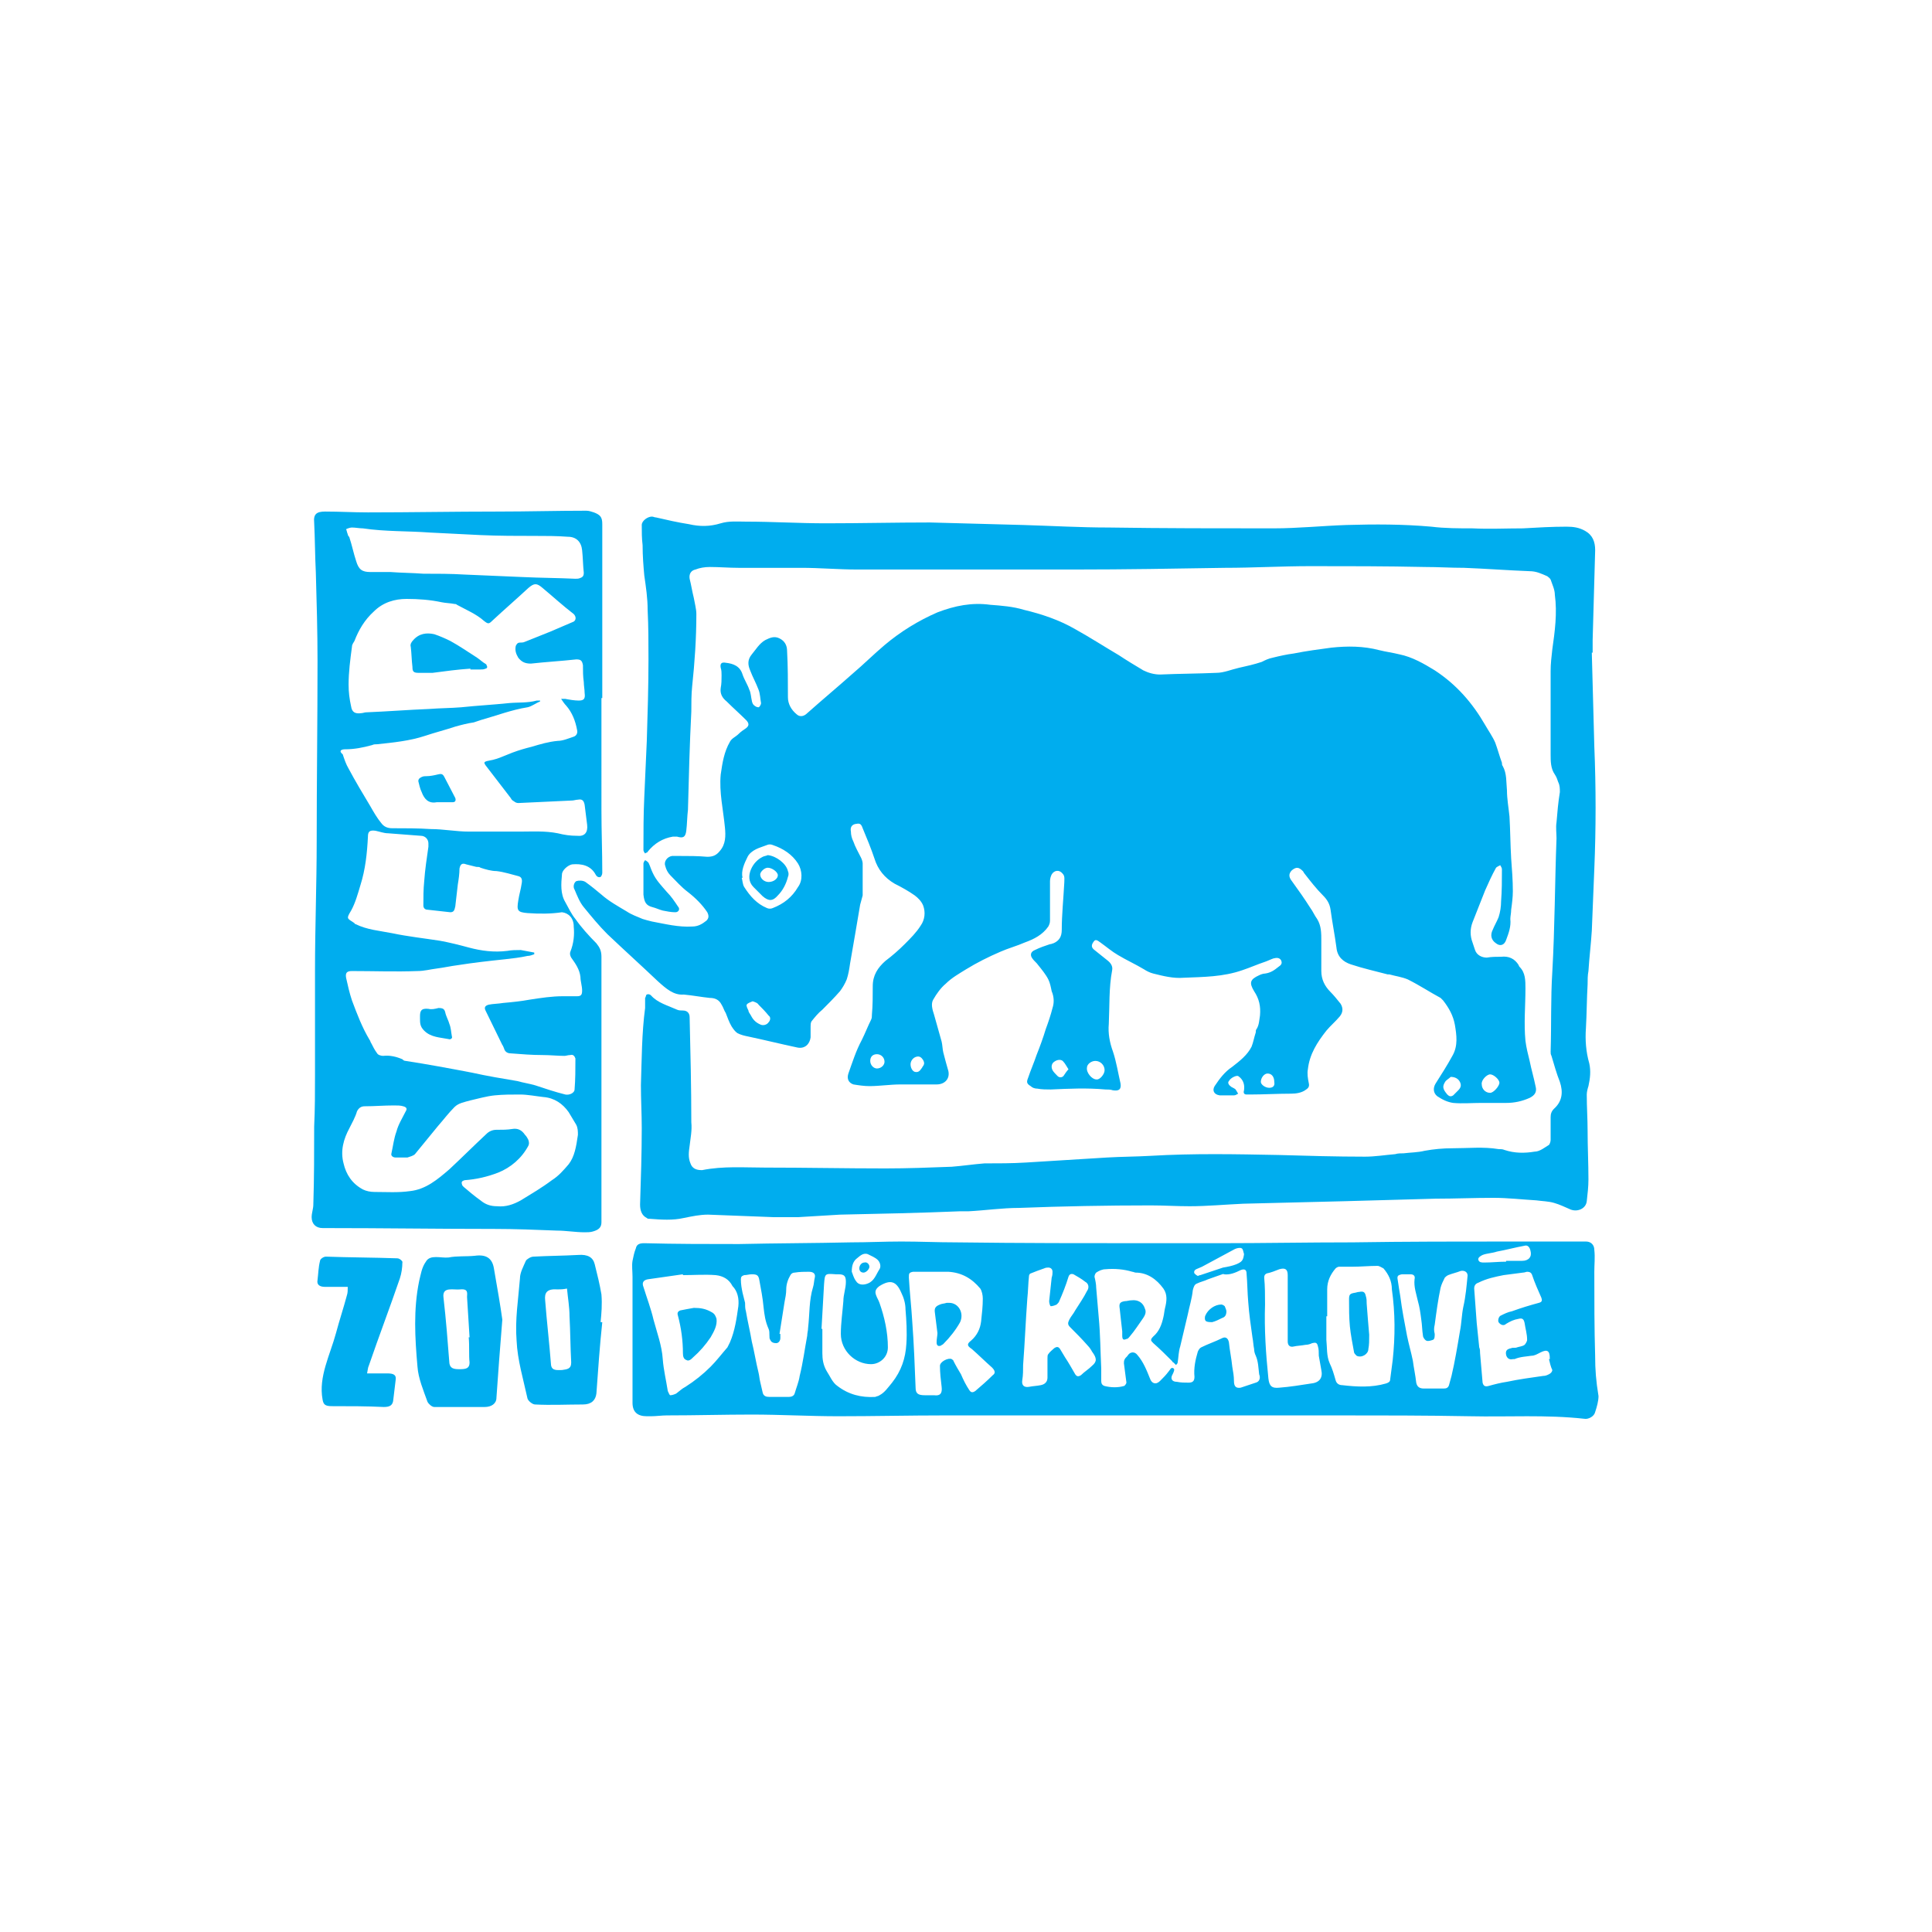
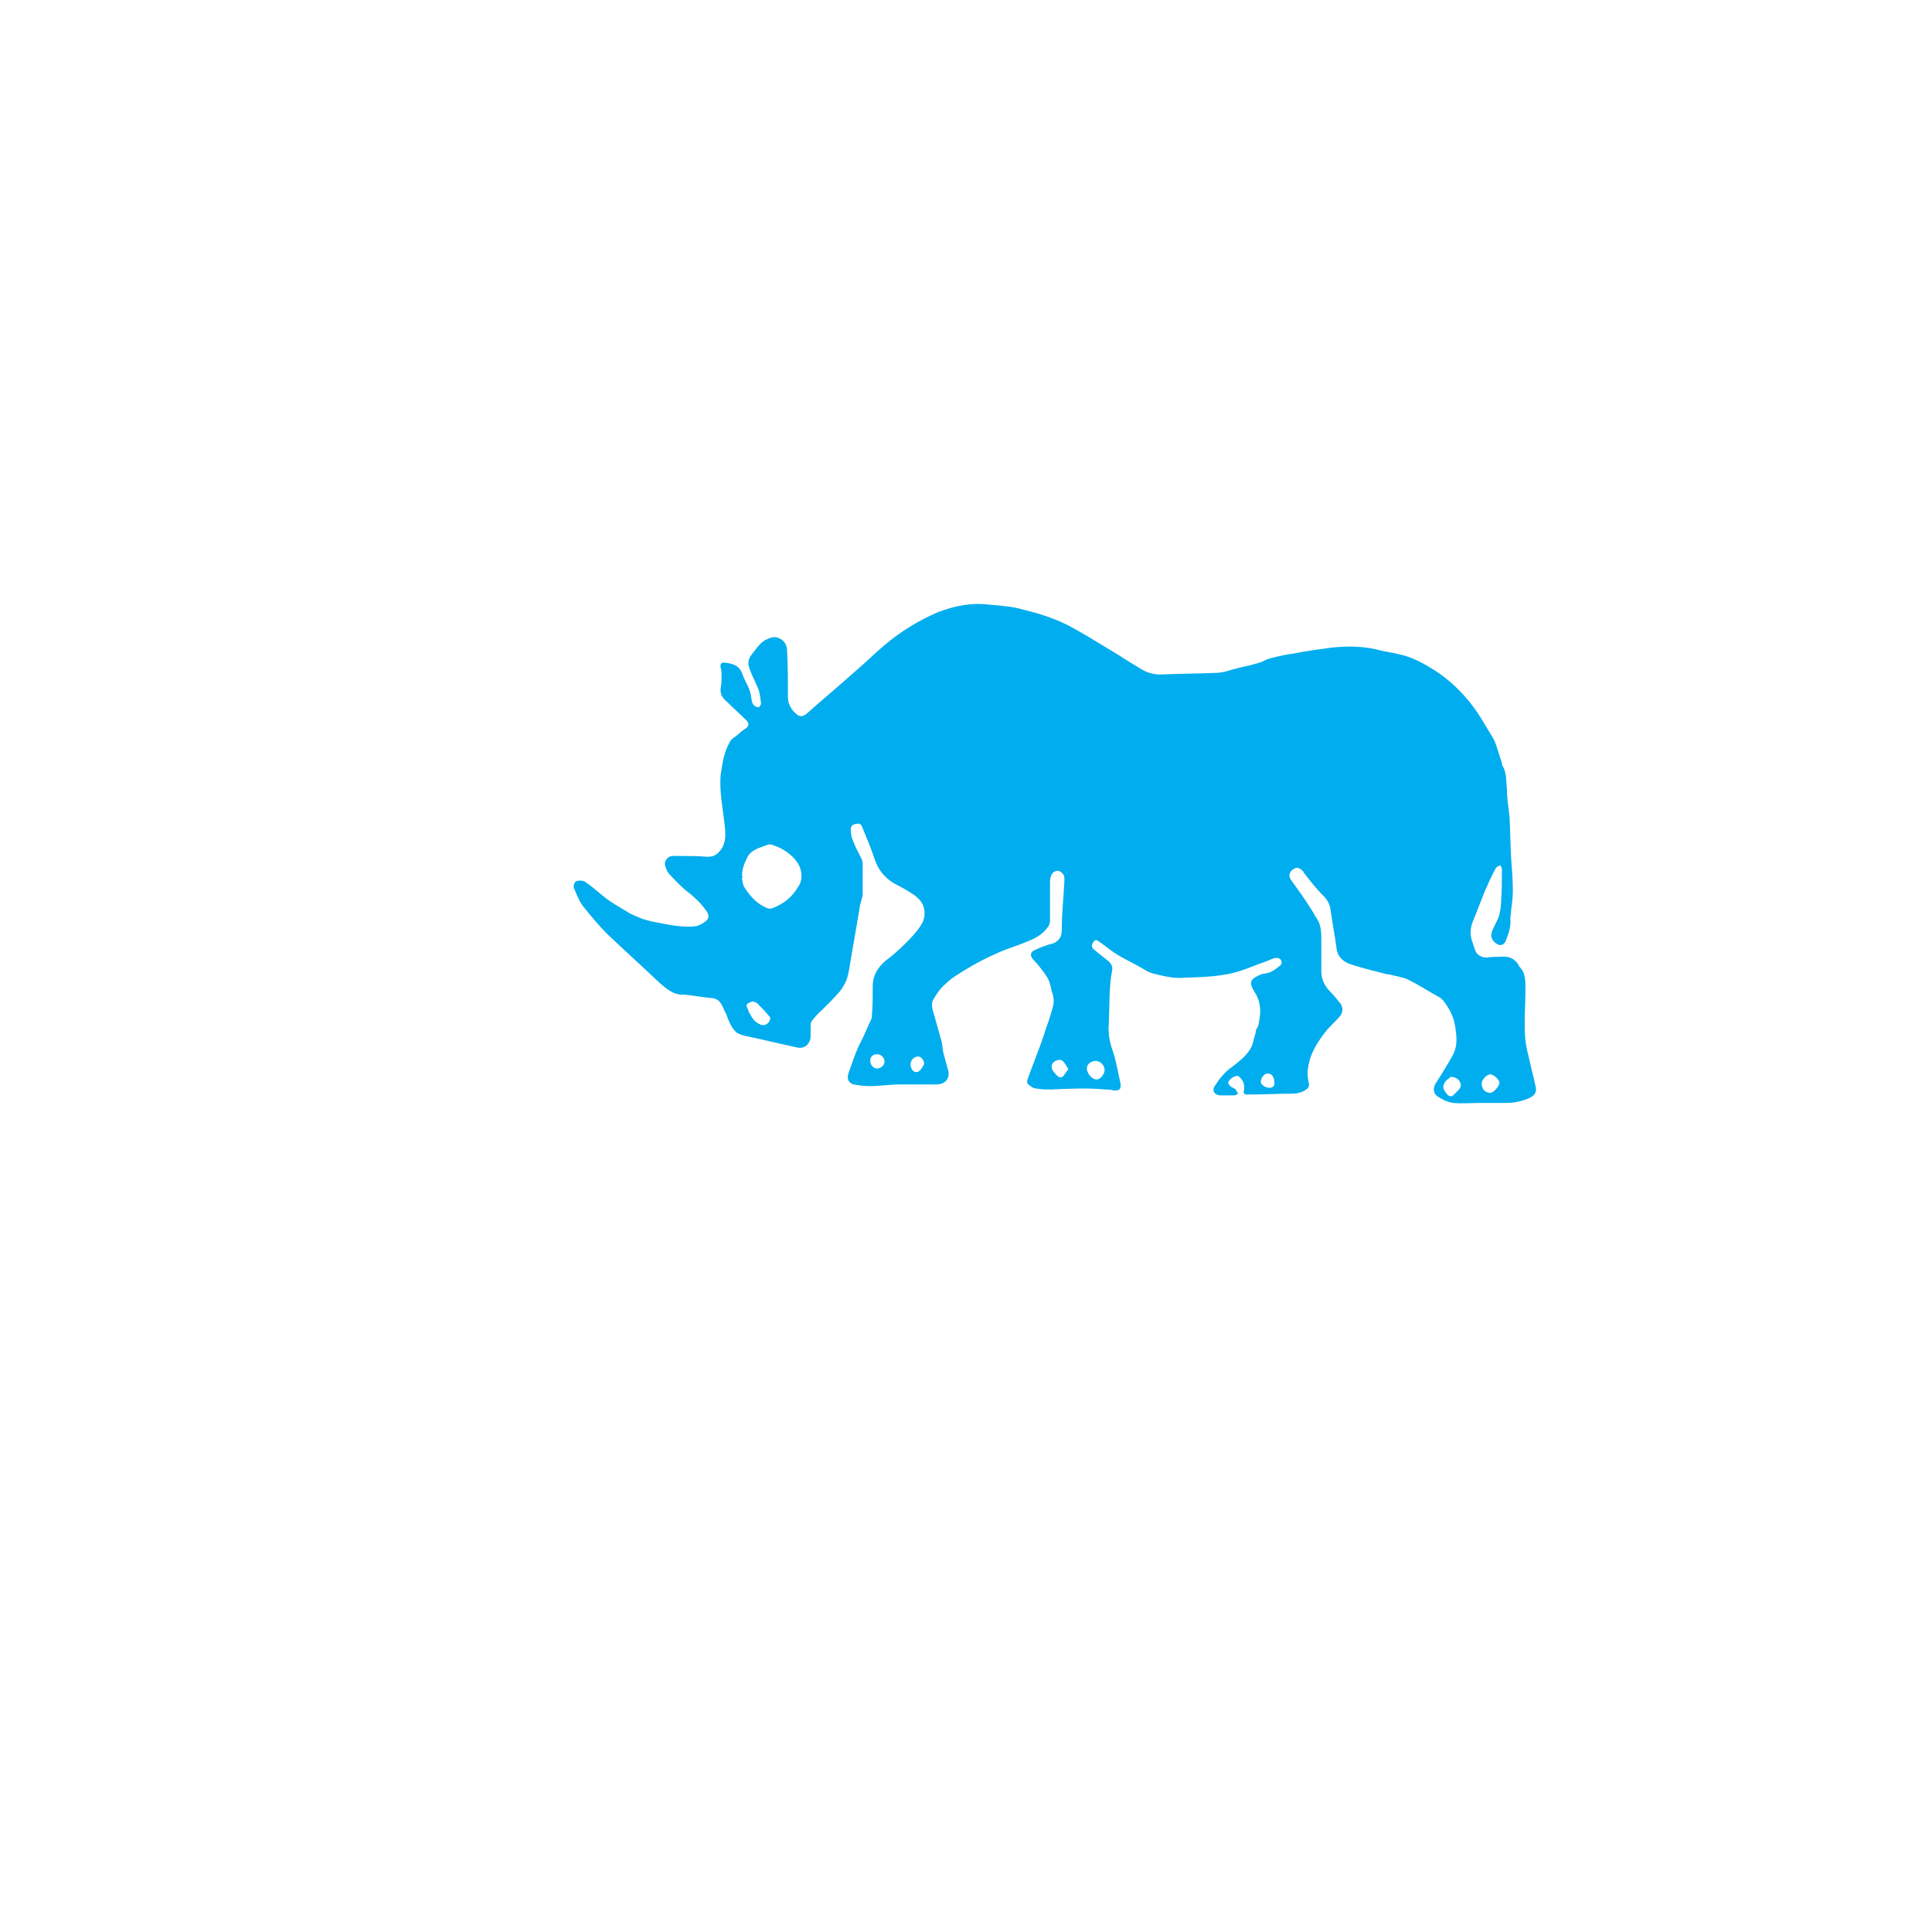
<svg xmlns="http://www.w3.org/2000/svg" version="1.1" id="Vrstva_1" x="0" y="0" viewBox="0 0 230 230" style="enable-background:new 0 0 230 230" xml:space="preserve">
  <style>.st0{fill:#00adee}</style>
  <path class="st0" d="M81.4 118.4s0 .1 0 0c1.1.1 2.1.3 3.1.4.6 0 1.1.2 1.4.8.2.3.3.7.5 1 .2.5.4 1.1.7 1.6.2.3.4.6.7.8.4.2.8.3 1.3.4 1.9.4 3.9.9 5.8 1.3.9.2 1.5-.4 1.6-1.2v-1.3c0-.2 0-.4.1-.6.4-.5.8-1 1.3-1.4.7-.7 1.4-1.4 2.1-2.2.3-.4.6-.9.8-1.4.2-.6.3-1.2.4-1.9.4-2.3.8-4.6 1.2-7 .1-.4.2-.7.3-1.1v-3.8c0-.2-.1-.5-.2-.7-.3-.6-.7-1.3-.9-1.9-.2-.4-.3-.8-.3-1.2-.1-.5.1-.8.5-.9.5-.1.7-.1.9.5.5 1.2 1 2.4 1.4 3.6.4 1.3 1.2 2.3 2.4 3 .8.4 1.7.9 2.4 1.4.4.3.8.7 1 1.2.3.8.2 1.7-.3 2.4-.5.8-1.2 1.5-1.9 2.2-.7.7-1.5 1.4-2.3 2-.9.8-1.5 1.7-1.5 3 0 1.1 0 2.3-.1 3.4 0 .2 0 .4-.1.6-.4.8-.7 1.6-1.1 2.4-.7 1.3-1.1 2.6-1.6 4-.2.6 0 1.1.6 1.3.6.1 1.3.2 1.9.2 1.2 0 2.5-.2 3.7-.2h4.3c1 0 1.6-.7 1.4-1.6-.2-.7-.4-1.4-.6-2.2-.1-.4-.1-.9-.2-1.3-.3-1.1-.6-2.1-.9-3.2-.2-.6-.4-1.3-.1-1.8.4-.7.9-1.4 1.5-1.9.7-.7 1.6-1.2 2.4-1.7 1.3-.8 2.7-1.5 4.1-2.1.9-.4 2-.7 2.9-1.1 1.1-.4 2.1-.9 2.8-1.9.1-.2.2-.4.2-.7v-4.7c0-.3.1-.6.2-.8.3-.5.9-.6 1.3-.1.3.3.2.7.2 1.1-.1 1.9-.3 3.8-.3 5.6 0 .8-.3 1.3-1 1.6-.1 0-.2.1-.4.1-.6.2-1.2.4-1.8.7-.5.2-.6.6-.3 1 .2.3.5.5.7.8.4.5.9 1.1 1.2 1.7.2.4.3.9.4 1.4.3.7.3 1.4.1 2-.2.8-.5 1.7-.8 2.5-.3 1-.7 2.1-1.1 3.1-.3.9-.7 1.8-1 2.7-.2.5-.2.7.3 1 .2.2.5.3.8.3.5.1 1.1.1 1.6.1 2.2-.1 4.3-.2 6.5 0 .3 0 .6 0 .9.1.7.1 1-.1.9-.8-.3-1.3-.5-2.6-.9-3.8-.4-1.1-.6-2.2-.5-3.3.1-2.1 0-4.3.4-6.4.1-.5-.2-.9-.6-1.2l-1.5-1.2c-.4-.3-.4-.6-.1-1 .2-.3.4-.2.8.1.7.5 1.4 1.1 2.1 1.5 1 .6 2.1 1.1 3.1 1.7.3.2.7.4 1.1.5 1.2.3 2.4.6 3.6.5 2.4-.1 4.7-.1 7-.9.9-.3 1.8-.7 2.7-1 .3-.1.7-.3 1-.4.4-.1.7-.1.9.2.2.4 0 .6-.3.8-.5.4-.9.7-1.6.8-.2 0-.5.1-.7.2-1.1.5-1.2.9-.6 1.9.6.9.8 1.8.7 2.9-.1.6-.1 1.1-.4 1.6-.1.1-.1.2-.1.4-.2.6-.3 1.2-.5 1.7-.5 1-1.4 1.7-2.3 2.4-.9.6-1.5 1.4-2.1 2.3-.3.5-.1 1 .6 1.1h1.7c.2 0 .3-.1.5-.2-.1-.2-.2-.3-.3-.5-.1-.1-.3-.2-.5-.3-.3-.2-.5-.5-.3-.7.2-.4.9-.7 1.1-.6.6.4.8 1 .7 1.7-.1.3 0 .5.3.5h.4c1.6 0 3.3-.1 4.9-.1.6 0 1.3-.1 1.8-.5.3-.2.4-.4.3-.8-.1-.5-.2-1.1-.1-1.6.2-1.8 1.1-3.2 2.2-4.6.5-.6 1.1-1.1 1.6-1.7.4-.5.4-1 .1-1.5-.4-.5-.8-1-1.2-1.4-.7-.7-1.1-1.5-1.1-2.5V112c0-.9 0-1.8-.5-2.6-.3-.4-.5-.9-.8-1.3-.7-1.1-1.4-2.1-2.2-3.2-.4-.5-.4-.9 0-1.3.5-.4.8-.4 1.3.1.1.1.1.2.2.3.7.9 1.4 1.8 2.2 2.6.5.5.8 1 .9 1.7.2 1.5.5 3 .7 4.5.1 1.1.8 1.7 1.7 2 1.5.5 2.9.8 4.4 1.2h.2c.7.2 1.5.3 2.2.6 1.4.7 2.6 1.5 3.9 2.2l.3.3c.7.9 1.2 1.8 1.4 2.9.2 1.2.4 2.5-.3 3.7-.6 1.1-1.3 2.2-2 3.3-.3.5-.3 1.1.2 1.5.6.4 1.2.7 1.9.8 1.1.1 2.2 0 3.3 0h3c1 0 1.9-.2 2.8-.6.6-.3.9-.7.7-1.4-.2-1-.5-2-.7-3-.2-.8-.4-1.6-.5-2.4-.2-2.1 0-4.1 0-6.2 0-1 0-1.9-.7-2.6 0 0-.1-.1-.1-.2-.5-.8-1.2-1.1-2.1-1-.6 0-1.1 0-1.7.1-.6 0-1.2-.3-1.4-.9l-.3-.9c-.3-.8-.3-1.6 0-2.4.5-1.3 1-2.5 1.5-3.8.4-.9.8-1.8 1.3-2.7.1-.1.3-.2.5-.3.1.2.2.3.2.5 0 1.3 0 2.5-.1 3.8 0 .6-.1 1.3-.3 1.9-.2.5-.5 1-.7 1.5-.3.6-.2 1.2.4 1.6.5.4 1 .2 1.2-.4.3-.8.6-1.6.5-2.5 0-.3.1-.7.1-1.1.1-.7.2-1.5.2-2.2 0-1.3-.1-2.6-.2-3.9-.1-1.7-.1-3.3-.2-5-.1-1-.3-2.1-.3-3.1-.1-1 0-2-.5-2.9-.1-.1-.1-.3-.1-.4-.3-.8-.5-1.6-.8-2.4-.3-.7-.8-1.4-1.2-2.1-1.5-2.6-3.4-4.8-6-6.5-1.3-.8-2.7-1.6-4.2-1.9-.8-.2-1.6-.3-2.4-.5-1.9-.5-3.8-.5-5.7-.3-1.5.2-3 .4-4.5.7-.8.1-1.7.3-2.5.5-.5.1-.9.3-1.3.5-.9.3-1.8.5-2.7.7-.9.2-1.8.6-2.7.6-2.2.1-4.5.1-6.7.2-.7 0-1.4-.2-2-.5-1-.6-2-1.2-2.9-1.8-1.7-1-3.4-2.1-5.2-3.1-1.9-1.1-4-1.8-6.1-2.3-1.3-.4-2.7-.5-4-.6-2.2-.3-4.2.1-6.3.9-2.3 1-4.4 2.3-6.3 3.9-1.3 1.1-2.5 2.3-3.8 3.4-1.8 1.6-3.6 3.1-5.4 4.7-.4.4-.9.5-1.3.1-.6-.5-1-1.2-1-2 0-1.8 0-3.7-.1-5.5 0-.7-.3-1.2-.9-1.5-.6-.3-1.1-.1-1.7.2-.7.4-1.1 1.1-1.6 1.7-.5.6-.5 1.2-.2 1.9.3.8.7 1.5 1 2.3.2.5.2 1.1.3 1.6 0 .2-.2.5-.3.5-.2 0-.4-.1-.6-.3-.1-.1-.2-.4-.2-.5-.1-.4-.1-.9-.3-1.3-.2-.6-.6-1.2-.8-1.8-.3-1-1.1-1.3-2-1.4-.5-.1-.7.1-.6.6.1.3.1.6.1.9 0 .5 0 1-.1 1.5-.1.7.2 1.2.7 1.6.8.8 1.6 1.5 2.3 2.2.4.4.4.7 0 1-.3.2-.6.4-.9.7-.3.3-.8.5-1 .9-.7 1.2-.9 2.5-1.1 3.9-.2 2.1.3 4.2.5 6.3.1 1 .1 2-.6 2.8-.4.5-.8.7-1.5.7-1.1-.1-2.2-.1-3.4-.1H80c-.6.1-1 .7-.8 1.2.1.4.3.8.6 1.1.7.7 1.3 1.4 2.1 2 .9.7 1.7 1.5 2.3 2.4.2.4.2.7-.1 1-.5.4-1 .7-1.7.7-1.6.1-3.2-.3-4.8-.6-.4-.1-.8-.2-1.1-.3-.7-.3-1.3-.5-1.9-.9-1-.6-2.1-1.2-3-2-.6-.5-1.2-1-1.9-1.5-.3-.2-.8-.2-1.1-.1-.3.2-.4.7-.2 1 .3.7.6 1.5 1.1 2.1.9 1.1 1.8 2.2 2.8 3.2 2 1.9 4 3.7 6 5.6 1 .9 1.9 1.7 3.1 1.6zm23 8.8c-.4 0-.8-.4-.8-.9s.3-.8.8-.8.9.4.9.9c0 .4-.4.8-.9.8zm46.7 2.3c-.5 0-1-.4-1-.7 0-.5.4-1 .8-1 .5 0 .8.4.8 1 .1.5-.2.7-.6.7zm26.3-1.6c.4 0 1.1.6 1.1 1s-.7 1.2-1.1 1.2c-.6 0-1-.5-1-1-.1-.5.6-1.2 1-1.2zm-3.6.9c.2.4.1.7-.2 1l-.6.6c-.3.2-.5.1-.7-.1-.6-.7-.6-1-.2-1.6.2-.2.4-.3.6-.5.5 0 .9.2 1.1.6zm-43.4-2.5c.6 0 1.1.5 1.1 1.1 0 .5-.6 1.2-1 1.1-.5 0-1.2-.8-1.1-1.4 0-.4.5-.8 1-.8zm-3.8 1.8c-.2.2-.5.2-.7 0-.2-.2-.5-.5-.6-.7-.2-.4-.1-.8.2-1 .4-.3.9-.3 1.1 0 .2.2.4.6.6.9-.2.2-.4.5-.6.8zm-16.7-1.2c-.1.1-.1.2-.2.3-.2.3-.4.5-.8.4-.3-.1-.5-.5-.5-.9s.3-.8.7-.9c.4-.1.6.1.8.4.1.2.2.4 0 .7zm-18.4-5.2c-.2.3-.6.4-.9.3-.5-.2-.9-.5-1.2-1.1-.1-.2-.3-.4-.3-.6-.1-.2-.3-.6-.2-.7.1-.2.5-.3.7-.4.3.1.6.2.7.4.4.4.8.8 1.2 1.3.3.2.2.6 0 .8zM89 102c.2-.4.6-.7 1-.9.4-.2.8-.3 1.3-.5.2-.1.5-.1.7 0 1.2.4 2.3 1.1 3 2.2.5.8.6 2 0 2.8-.7 1.2-1.7 2-3 2.5-.2.1-.5.1-.7 0-1.2-.5-2-1.4-2.7-2.5-.2-.3-.2-.8-.3-1.1h.1c-.2-.8.2-1.7.6-2.5z" />
-   <path class="st0" d="M76.7 68.5c.2 1.4.4 2.7.4 4.1.1 2 .1 4 .1 5.9 0 3.2-.1 6.5-.2 9.7-.1 2.2-.2 4.5-.3 6.7-.1 2.1-.1 4.2-.1 6.3 0 .1.1.3.2.4.1-.1.3-.1.3-.2.8-1 1.8-1.6 3-1.8h.5c.7.2 1 .1 1.1-.7.1-.8.1-1.7.2-2.5.1-3.9.2-7.8.4-11.7 0-1 0-2 .1-3 .3-2.8.5-5.7.5-8.6 0-.6-.2-1.3-.3-1.9-.2-.8-.3-1.5-.5-2.3-.1-.6.2-1 .7-1.1.5-.2 1.1-.3 1.7-.3 1.1 0 2.3.1 3.4.1h7.5c2.2 0 4.4.2 6.6.2h26c5.9 0 11.8-.1 17.8-.2 3.4 0 6.8-.2 10.2-.2 4.5 0 9 0 13.6.1 1.6 0 3.1.1 4.7.1 2.6.1 5.2.3 7.8.4.8 0 1.4.3 2.1.6.1.1.3.2.4.4.2.6.5 1.2.5 1.8.3 2.2 0 4.4-.3 6.5-.1.9-.2 1.7-.2 2.6v9.9c0 .8 0 1.7.5 2.4.2.3.3.6.4.9.2.4.2.8.2 1.2-.2 1.2-.3 2.4-.4 3.6-.1.6 0 1.3 0 1.9-.2 5.3-.2 10.6-.5 15.9-.2 3.1-.1 6.3-.2 9.5 0 .2 0 .3.1.5.3 1 .6 2.1 1 3.1.4 1.2.3 2.3-.7 3.2-.3.3-.4.6-.4 1v2.7c0 .2-.1.5-.2.6-.5.3-1.1.8-1.7.8-1.2.2-2.4.2-3.6-.2-.2-.1-.5-.1-.7-.1-1.8-.3-3.6-.1-5.5-.1-1.1 0-2.2.1-3.3.3-.8.2-1.7.2-2.5.3-.3 0-.7 0-1 .1-1.2.1-2.4.3-3.6.3-3.4 0-6.9-.1-10.3-.2-5.1-.1-10.1-.2-15.2.1-1.7.1-3.5.1-5.2.2-3.2.2-6.5.4-9.7.6-1.6.1-3.3.1-4.9.1-1.3.1-2.6.3-3.9.4-2.6.1-5.3.2-7.9.2-4.8 0-9.5-.1-14.3-.1-2.5 0-5-.2-7.5.3h-.1c-.6 0-1.1-.2-1.3-.8-.3-.7-.2-1.4-.1-2.1.1-.9.3-1.8.2-2.8 0-4.2-.1-8.3-.2-12.5 0-.5-.3-.8-.8-.8-.2 0-.5 0-.7-.1-1.1-.5-2.3-.8-3.1-1.7-.1-.1-.3-.2-.5-.1-.1 0-.1.3-.2.4v1.2c-.4 3-.4 6.1-.5 9.2 0 1.7.1 3.4.1 5.1 0 3-.1 6-.2 9.1 0 .7.2 1.3.8 1.6.1.1.2.1.4.1 1.3.1 2.7.2 4-.1 1-.2 1.9-.4 2.9-.4l7.8.3H95c1.7-.1 3.3-.2 5-.3 4.8-.1 9.5-.2 14.3-.4h1c2-.1 4-.4 6-.4 5.2-.2 10.4-.3 15.7-.3 1.5 0 3.1.1 4.6.1 2.1 0 4.2-.2 6.4-.3l12.1-.3 10.8-.3c2.3 0 4.6-.1 6.9-.1 1.7 0 3.4.2 5.1.3.7.1 1.4.1 2.1.3.7.2 1.3.5 2 .8.8.3 1.8-.1 1.9-1 .1-.9.2-1.7.2-2.6 0-1.9-.1-3.9-.1-5.8 0-1.4-.1-2.8-.1-4.3 0-.3.1-.7.2-1 .2-.9.3-1.8.1-2.7-.4-1.4-.5-2.8-.4-4.2.1-1.7.1-3.5.2-5.2 0-.5 0-1.1.1-1.6.1-1.6.3-3.2.4-4.8.1-2.5.2-4.9.3-7.4.2-4.8.2-9.7 0-14.5l-.3-11.2h.1v-1.5l.3-10.7c0-1-.3-1.8-1.2-2.3-.7-.4-1.4-.5-2.2-.5-1.7 0-3.5.1-5.2.2-2 0-4 .1-6 0-1.6 0-3.3 0-4.9-.2-3.4-.3-6.7-.3-10.1-.2-2.9.1-5.8.4-8.7.4-6.5 0-13.1 0-19.6-.1-3.4 0-6.8-.2-10.2-.3l-11.1-.3c-4.1 0-8.3.1-12.4.1-3.2 0-6.3-.2-9.5-.2-1 0-2-.1-3 .2-1.3.4-2.5.4-3.8.1-1.3-.2-2.6-.5-3.9-.8-.2 0-.3-.1-.5-.1-.5 0-1.2.5-1.2 1 0 .8 0 1.6.1 2.4 0 1.3.1 2.5.2 3.6zm-37.9 77.7c6.7 0 13.3.1 20 .1 2.5 0 5 .1 7.5.2 1.1 0 2.2.2 3.3.2.3 0 .7 0 1-.1.7-.2 1-.5 1-1.1v-31.6c0-.7-.2-1.1-.6-1.6-.9-.9-1.8-1.9-2.5-2.9-.5-.6-.8-1.3-1.2-2-.6-1-.5-2.2-.4-3.3 0-.5.7-1.1 1.2-1.2 1.1-.1 2.2.1 2.8 1.2.1.2.3.4.6.3.1-.1.2-.3.2-.5 0-2.5-.1-5-.1-7.4V83.1h.1V62.4c0-.8-.2-1.1-1-1.4-.3-.1-.6-.2-.9-.2-3.5 0-7 .1-10.5.1-5.3 0-10.4.1-15.5.1-1.7 0-3.4-.1-5.1-.1-1 0-1.4.3-1.3 1.3.1 2 .1 4 .2 6 .1 3.5.2 7 .2 10.5 0 7.2-.1 14.3-.1 21.5 0 5.1-.2 10.2-.2 15.3v12.4c0 2.1 0 4.1-.1 6.2 0 3.1 0 6.2-.1 9.3 0 .5-.2 1-.2 1.5 0 .8.5 1.3 1.3 1.3h.4zm28.9-7.6c-.6.7-1.2 1.4-2 1.9-1.2.9-2.4 1.6-3.7 2.4-.9.5-1.8.8-2.8.7-.8 0-1.4-.2-2-.7-.7-.5-1.3-1-2-1.6-.1-.1-.2-.2-.2-.3-.1-.3 0-.4.3-.5 1.4-.1 2.7-.4 4-.9 1.5-.6 2.8-1.7 3.6-3.2.1-.2.1-.4 0-.7-.1-.2-.2-.4-.4-.6-.4-.6-.9-.8-1.5-.7-.6.1-1.2.1-1.9.1-.5 0-.9.2-1.2.5-1.5 1.4-2.9 2.8-4.4 4.2-1.4 1.2-2.8 2.4-4.7 2.6-1.4.2-2.8.1-4.2.1-.5 0-1-.1-1.4-.3-1.3-.7-2-1.8-2.3-3.1-.4-1.5 0-2.9.7-4.2.3-.6.7-1.3.9-2 .2-.4.5-.6.9-.6 1.2 0 2.3-.1 3.5-.1.4 0 .8 0 1.1.1.4.1.5.3.3.6-.4.8-.9 1.6-1.1 2.4-.3.8-.4 1.7-.6 2.6-.1.3.2.5.5.5h1.4c.3-.1.7-.2.9-.4l2.7-3.3c.7-.8 1.3-1.6 2-2.3.5-.5 1.2-.6 1.9-.8.9-.2 1.9-.5 2.9-.6 1-.1 2-.1 3-.1.9 0 1.9.2 2.8.3 1.3.1 2.3.8 3 1.8l.9 1.5c.2.4.2.8.2 1.2-.2 1.4-.4 2.6-1.1 3.5zm.6-28.3c.1 1 0 2-.4 3-.1.3 0 .5.1.7.5.7 1 1.4 1.1 2.3 0 .5.2 1.1.2 1.6s-.1.7-.6.7H67c-1.3 0-2.6.2-3.9.4-1.1.2-2.1.3-3.2.4-.6.1-1.2.1-1.7.2-.4.1-.6.3-.4.7.7 1.4 1.3 2.7 2 4.1.1.1.1.2.2.4.1.4.4.6.8.6 1.3.1 2.5.2 3.8.2.9 0 1.8.1 2.6.1.2 0 .4-.1.7-.1.3-.1.5.1.6.4v.1c0 1.2 0 2.4-.1 3.6 0 .4-.6.7-1.1.6-1.2-.3-2.4-.7-3.6-1.1-.7-.2-1.4-.3-2.1-.5-1.8-.3-3.6-.6-5.4-1-2.6-.5-5.3-1-7.9-1.4-.2 0-.3-.1-.4-.2-.7-.3-1.5-.5-2.3-.4-.2 0-.6-.1-.7-.3-.3-.4-.5-.8-.7-1.2-.1-.1-.1-.3-.2-.4-.9-1.5-1.5-3.1-2.1-4.7-.3-.9-.5-1.8-.7-2.7-.1-.6.1-.8.7-.8 2.6 0 5.2.1 7.8 0 .8 0 1.5-.2 2.3-.3.8-.1 1.7-.3 2.5-.4 1.9-.3 3.7-.5 5.6-.7.9-.1 1.8-.2 2.7-.4.3 0 .5-.1.8-.2v-.2c-.5-.1-1.1-.2-1.6-.3-.5 0-1.1 0-1.6.1-1.6.2-3.1 0-4.6-.4-1.1-.3-2.3-.6-3.4-.8-1.9-.3-3.8-.5-5.7-.9-1.5-.3-3-.4-4.4-1.1 0 0-.1 0-.1-.1-.9-.6-1-.5-.4-1.5.5-.9.8-2 1.1-3 .6-1.9.8-3.8.9-5.8 0-.6.2-.8.9-.7.5.1 1 .3 1.5.3l3.9.3c.5 0 .9.4.9.9v.4c-.2 1.4-.4 2.7-.5 4.1-.1 1-.1 1.9-.1 2.9 0 .3.2.5.5.5l2.7.3c.4 0 .5-.2.6-.7.1-.9.2-1.7.3-2.6.1-.6.2-1.3.2-1.9.1-.5.3-.7.8-.5l1.2.3c.2 0 .4 0 .5.1.6.2 1.3.4 1.9.4.9.1 1.8.4 2.6.6.4.1.5.4.4.9-.1.7-.3 1.3-.4 2-.2 1.2-.1 1.4 1.1 1.5 1.4.1 2.8.1 4.1-.1.8.1 1.4.7 1.4 1.7zM41.9 62.8c.4 0 .9.1 1.3.1 2.7.4 5.3.3 8 .5l6 .3c2.2.1 4.4.1 6.5.1 1.3 0 2.6 0 3.9.1 1 0 1.6.6 1.7 1.6.1.9.1 1.8.2 2.7 0 .3-.1.5-.4.6-.2.1-.4.1-.6.1-2.1-.1-4.1-.1-6.2-.2-2.3-.1-4.7-.2-7-.3-1.6-.1-3.3-.1-4.9-.1-1.3-.1-2.6-.1-3.9-.2h-2.4c-1 0-1.4-.3-1.7-1.3-.3-.9-.5-1.9-.8-2.8 0-.1-.2-.2-.2-.4-.1-.2-.1-.4-.2-.6.2-.1.5-.2.7-.2zm-.8 26.4c1.1 0 2.1-.2 3.2-.5.2-.1.4-.1.6-.1 1.9-.2 3.9-.4 5.7-1 1.2-.4 2.4-.7 3.6-1.1.7-.2 1.5-.4 2.2-.5l.9-.3c1.8-.5 3.6-1.2 5.5-1.5.5-.1 1-.5 1.5-.7v-.1h-.4c-1.1.3-2.2.2-3.3.3-1.9.2-3.8.3-5.7.5-1.2.1-2.5.1-3.8.2-2.5.1-5 .3-7.5.4-.2 0-.4.1-.6.1-.7.1-1.1-.1-1.2-.8-.2-.9-.3-1.7-.3-2.6 0-1.5.2-3 .4-4.5 0-.3.2-.5.3-.7.5-1.3 1.2-2.5 2.3-3.5 1.1-1.1 2.5-1.5 3.9-1.5s2.8.1 4.2.4c.5.1 1 .1 1.5.2.1 0 .2 0 .3.1 1.1.6 2.3 1.1 3.2 1.9.5.4.6.4 1 0 1.4-1.3 2.9-2.6 4.3-3.9.7-.6 1-.6 1.7 0 1.2 1 2.4 2.1 3.7 3.1.3.3.3.7 0 .9-.9.4-1.9.8-2.8 1.2l-3 1.2c-.2.1-.4.1-.6.1-.3 0-.4.2-.5.4-.1.5 0 .9.3 1.4.4.5.8.7 1.5.7 1.8-.2 3.6-.3 5.4-.5.5 0 .7.1.8.7 0 .7 0 1.3.1 2 0 .4.1.9.1 1.3.1.7-.1.9-.7.9-.5 0-1.1-.1-1.6-.2h-.5c.2.3.4.6.6.8.7.8 1.1 1.8 1.3 2.9.1.4-.1.7-.4.8-.6.2-1.3.5-1.9.5-1.1.1-2.1.4-3.1.7-.8.2-1.5.4-2.3.7l-1.5.6c-.5.2-1 .3-1.5.4-.4.1-.4.2-.2.5l3 3.9c.1.2.2.3.4.4.1.1.3.2.5.2 2.1-.1 4.3-.2 6.4-.3.2 0 .5-.1.7-.1.5-.1.7.1.8.6l.3 2.4c.1.9-.3 1.4-1.2 1.3-.8 0-1.5-.1-2.3-.3-1.5-.3-3-.2-4.5-.2h-6.1c-1.5 0-3-.3-4.5-.3-1.5-.1-3.1-.1-4.6-.1-.6 0-1-.2-1.3-.6-.5-.6-.9-1.3-1.3-2-.9-1.5-1.8-3-2.6-4.5-.3-.5-.5-1.1-.7-1.7-.5-.4-.2-.6.3-.6zm148.8 72.3c-.1-3.4-.1-6.7-.1-10.1 0-.9.1-1.7 0-2.6 0-.6-.4-1-1-1h-8.7c-6.4 0-12.7 0-19.1.1-5.3 0-10.6.1-15.9.1h-8c-7.8 0-15.6 0-23.3-.1-2.2 0-4.3-.1-6.5-.1-2 0-4 .1-6 .1-4.4.1-8.9.1-13.3.2-3.8 0-7.5 0-11.3-.1-.5 0-.9.1-1 .6-.2.5-.3 1-.4 1.5-.1.6 0 1.2 0 1.9v15c0 1.1.6 1.6 1.7 1.6h.5c.6 0 1.3-.1 1.9-.1 3.4 0 6.8-.1 10.1-.1 3.4 0 6.9.2 10.3.2 4.2 0 8.5-.1 12.7-.1h46.8c5.2 0 10.4 0 15.7.1 4.5.1 9.1-.2 13.6.3.5.1 1.2-.3 1.3-.8.2-.6.4-1.3.4-1.9-.3-1.8-.4-3.2-.4-4.7zm-13.4-12.1c.5-.2 1.1-.2 1.7-.4 1.1-.2 2.2-.5 3.3-.7.3-.1.6.1.7.6.2.7-.2 1.2-1 1.2h-1.9v.1c-.9 0-1.7.1-2.6.1-.3 0-.6 0-.7-.3-.1-.3.3-.5.5-.6zm-34.1 1.7c.2-.1.5-.2.7-.3l3.9-2.1c.2-.1.6-.2.8-.1.2.1.2.4.3.7-.1.7-.2.9-.9 1.2-.5.2-1 .3-1.6.4l-2.7.9c-.1 0-.3.1-.3.1-.2-.1-.3-.2-.4-.3-.1-.2 0-.4.2-.5zm-40.5-1.2c.4-.3.8-.8 1.4-.6.4.2.9.4 1.2.7.3.3.4.8.2 1.1-.4.6-.6 1.4-1.4 1.7-.5.2-1.1.2-1.4-.3-.3-.4-.4-.9-.5-1.1 0-.8.2-1.2.5-1.5zm-14 5.6c-.2 1.4-.4 2.9-1 4.3l-.3.6c-.7.8-1.3 1.6-2 2.3-.9.9-1.9 1.7-3 2.4-.4.2-.7.5-1.1.8-.2.1-.5.2-.7.2-.1 0-.2-.3-.3-.5-.2-1.3-.5-2.5-.6-3.8-.1-1.6-.7-3.2-1.1-4.7-.3-1.3-.8-2.6-1.2-3.9-.2-.5 0-.8.5-.9l4.2-.6v.1c1.3 0 2.6-.1 3.9 0 .9.1 1.6.5 2 1.3.6.6.8 1.5.7 2.4zm9.1-3.4c-.1.4-.1.8-.2 1.1-.5 1.6-.4 3.2-.6 4.9 0 .3-.1.6-.1.9-.3 1.6-.5 3.2-.9 4.8-.1.7-.4 1.4-.6 2.1-.1.3-.4.4-.7.4h-2.3c-.4 0-.7-.1-.8-.5-.1-.4-.2-.9-.3-1.3-.1-.4-.1-.7-.2-1.1-.3-1.2-.5-2.5-.8-3.7-.2-1.2-.5-2.4-.7-3.6-.1-.3-.1-.7-.1-1l-.3-1.2c-.1-.5-.2-1-.2-1.6 0-.3.1-.4.4-.5.3 0 .6-.1.9-.1.6 0 .8.1.9.7.2 1.1.4 2.1.5 3.2.1.9.2 1.7.6 2.6.1.2.1.5.1.8 0 .2 0 .4.1.5.1.3.4.4.7.4.3 0 .5-.3.5-.6v-.5h-.1c.2-1.3.4-2.5.6-3.8.1-.5.2-1 .2-1.5 0-.6.2-1.2.5-1.7.1-.2.3-.3.5-.3.6-.1 1.2-.1 1.7-.1.6 0 .8.3.7.7zm10.9 7.9c-.1 1.7-.6 3.2-1.7 4.6-.5.6-.9 1.2-1.5 1.5-.1.1-.3.1-.5.2-1.7.1-3.2-.3-4.5-1.3-.6-.4-.9-1.2-1.3-1.8-.4-.7-.5-1.4-.5-2.1v-2.9h-.1c.1-1.8.2-3.6.3-5.3.1-1.3.1-1.3 1.4-1.2h.3c.7 0 .9.2.9.9 0 .8-.3 1.5-.3 2.3-.1 1.3-.3 2.6-.3 3.9 0 2 1.7 3.6 3.6 3.6 1 0 2-.8 2-2 0-1.8-.4-3.6-1-5.3-.1-.3-.3-.6-.4-.9-.2-.5 0-.8.4-1.1 1.3-.8 2-.6 2.6.8.3.6.5 1.3.5 2 .1 1.2.2 2.7.1 4.1zm10.3 3.7c-.7.7-1.4 1.3-2.1 1.9-.3.2-.5.2-.7-.1-.4-.6-.7-1.2-1-1.9-.3-.5-.6-1-.9-1.6 0-.1-.1-.1-.2-.2-.4-.2-1.4.3-1.4.8 0 .8.1 1.7.2 2.5s-.2 1.1-.9 1h-1.1c-.8 0-1.1-.2-1.1-.9-.1-2.6-.2-5.2-.4-7.9-.1-1.7-.3-3.4-.4-5.2 0-.5 0-.6.5-.7h4.2c1.6.1 2.8.8 3.8 2 .2.3.3.8.3 1.2 0 .9-.1 1.8-.2 2.7-.1.9-.5 1.7-1.2 2.3-.5.4-.5.6.1 1 .8.7 1.6 1.5 2.4 2.2.4.4.4.7.1.9zm11.8-1.1c-.4.4-.9.7-1.3 1.1-.3.2-.5.2-.7-.1-.4-.7-.8-1.4-1.2-2-.2-.3-.4-.7-.6-1-.2-.3-.4-.3-.7-.1-.2.2-.5.4-.7.7-.1.1-.1.3-.1.5v2.3c0 .5-.3.8-.8.9-.5.1-.9.1-1.4.2-.6.1-.9-.2-.8-.8.1-.6.1-1.2.1-1.8.2-2.6.3-5.2.5-7.9.1-.9.1-1.8.2-2.7 0-.1.1-.3.2-.3.5-.2 1-.4 1.6-.6.2-.1.4-.1.5-.1.3 0 .5.2.5.5 0 .2 0 .4-.1.7-.1.9-.2 1.9-.3 2.8 0 .2.1.6.2.6.2 0 .5-.1.7-.2.1-.1.3-.3.3-.4.4-.9.8-1.9 1.1-2.9.1-.3.3-.4.6-.3.5.3.9.5 1.4.9.4.2.5.7.2 1.1-.4.8-.9 1.5-1.4 2.3-.2.4-.5.7-.7 1.1-.2.4-.2.6.1.9.7.7 1.4 1.4 2.1 2.2.2.2.4.5.5.7.6.8.6 1.2 0 1.7zm19.5 2-1.8.6c-.6.1-.8-.2-.8-.8 0-.6-.1-1.1-.2-1.7-.1-1-.3-1.9-.4-2.9-.1-.5-.4-.7-.8-.5-.8.4-1.7.7-2.5 1.1-.2.1-.3.3-.4.5-.3 1-.5 2-.4 3 0 .5-.2.7-.7.7-.5 0-.9 0-1.4-.1-.6 0-.8-.4-.5-.9.1-.2.3-.6.1-.7-.3-.2-.4.2-.6.4-.3.4-.6.7-1 1.1-.5.5-1 .3-1.2-.3-.4-1-.8-2-1.5-2.8-.3-.4-.8-.4-1.1 0-.1.2-.3.3-.4.5-.1.2-.1.3-.1.5.1.8.2 1.5.3 2.3 0 .1-.2.4-.3.4-.7.2-1.5.2-2.3 0-.3-.1-.4-.3-.4-.6v-1.5c-.1-2-.1-4-.3-6.1-.1-1.2-.2-2.4-.3-3.5 0-.4-.1-.9-.2-1.3 0-.2.1-.4.2-.5.3-.2.7-.4 1.1-.4 1.1-.1 2.2 0 3.2.3.1 0 .3.1.4.1 1.4 0 2.5.8 3.3 1.9.5.7.4 1.5.2 2.3-.1.4-.1.7-.2 1.1-.2.9-.5 1.7-1.2 2.3-.4.4-.3.5 0 .8.8.7 1.5 1.4 2.2 2.1.1.1.1.2.2.2l.3.3c.1-.1.2-.2.2-.3.1-.6.1-1.3.3-1.9.3-1.3.6-2.5.9-3.8.2-1 .5-1.9.6-2.9.1-.4.2-.7.5-.8.4-.2.9-.3 1.3-.5.6-.2 1.1-.4 1.7-.6.1 0 .1-.1.2 0 .7.1 1.4-.2 2-.5.5-.2.7 0 .7.4.1 1.1.1 2.3.2 3.4.1 1.4.3 2.8.5 4.2.1.5.1.9.2 1.4 0 .3.1.6.2.8.3.7.3 1.4.4 2.2.2.5 0 .9-.4 1zm6.6.1c-1.3.2-2.5.4-3.8.5-.9.1-1.2-.2-1.3-1.1-.3-2.9-.5-5.9-.4-8.8 0-1.1 0-2.2-.1-3.2 0-.3.1-.4.3-.5.5-.1 1-.3 1.5-.5.7-.2 1 0 1 .7v7.9c0 .5.3.7.7.6.4-.1.9-.1 1.4-.2.3 0 .6-.1.8-.2.4-.1.6-.1.7.4.1.3.1.7.1 1.1.1.6.2 1.1.3 1.7.2.9-.2 1.5-1.2 1.6zm9.7-2.8c-.1.8-.2 1.6-.3 2.3 0 .3-.2.4-.5.5-1.7.5-3.5.4-5.2.2-.4 0-.7-.2-.8-.6-.2-.7-.4-1.4-.7-2-.4-.9-.3-1.9-.4-2.8v-2.8h.1v-3.2c0-1 .4-1.8 1-2.5.1-.1.3-.2.4-.2h1.6c1 0 2-.1 3-.1.2 0 .5.2.7.3.6.7 1 1.5 1 2.5.4 2.8.4 5.6.1 8.4zm8.4-6.3c-.2 1-.2 1.9-.4 2.9-.3 1.8-.6 3.6-1 5.3-.1.4-.2.7-.3 1.1-.1.3-.3.4-.6.4h-2.4c-.5 0-.8-.2-.9-.7-.1-.9-.3-1.8-.4-2.6-.2-1-.5-2-.7-3-.3-1.6-.6-3.1-.8-4.7-.1-.6-.2-1.2-.3-1.9-.1-.5 0-.6.5-.7h1c.4 0 .6.2.5.6-.1.9.2 1.7.4 2.6.2.7.3 1.4.4 2.2.1.6.1 1.3.2 1.9 0 .2.2.5.4.6.2.1.5 0 .8-.1.2-.1.2-.4.2-.7-.1-.4-.1-.7 0-1.1.2-1.5.4-3 .7-4.4.1-.4.3-.8.5-1.2.1-.1.2-.2.4-.3.5-.2 1-.3 1.5-.5.5-.1.9.2.8.7-.1 1-.2 2.3-.5 3.6zm10.2 8c-.2.1-.4.2-.7.2-1.4.2-2.9.4-4.3.7-.7.1-1.5.3-2.2.5-.4.1-.6 0-.7-.4-.1-1.2-.2-2.3-.3-3.5 0-.2 0-.5-.1-.7-.1-1-.2-2-.3-2.9-.1-1.4-.2-2.8-.3-4.1 0-.4.2-.6.5-.7 1-.5 2-.7 3-.9.8-.1 1.5-.2 2.3-.3.2 0 .4-.1.5-.1.3 0 .5.1.6.4.3.9.7 1.8 1.1 2.7.1.3.1.5-.3.6-1.1.3-2.1.6-3.2 1-.5.1-.9.3-1.3.5-.3.1-.4.6-.3.8.2.3.6.5.9.2.5-.3.9-.5 1.5-.6.4-.1.6 0 .7.5.1.7.3 1.3.3 2 0 .2-.2.5-.3.6-.3.2-.6.2-.9.3-.2.1-.5 0-.7.1-.5.1-.7.3-.6.8.1.4.4.6.8.5h.2c.7-.3 1.4-.3 2-.4.4 0 .7-.2 1.1-.4.8-.4 1.1-.2 1.1.7v.1h-.1c.1.4.2.9.4 1.3 0 0 0 .3-.4.5z" />
-   <path class="st0" d="M77.7 108c.4.1.8.3 1.2.4.5.1 1 .2 1.5.2.4 0 .6-.4.3-.7-.4-.6-.8-1.2-1.3-1.7-.6-.7-1.3-1.4-1.7-2.3-.2-.4-.3-.8-.5-1.2-.1-.1-.2-.2-.4-.3-.1.1-.2.3-.2.4v3.7c.1.9.3 1.3 1.1 1.5zm13.1-1.3c.7.6 1.2.6 1.8-.1.6-.6 1-1.4 1.2-2.2.1-.2.1-.5 0-.7-.2-.9-1.4-1.8-2.4-1.9-.2.1-.4.1-.6.2-.6.3-1.1.8-1.4 1.5-.3.7-.3 1.5.3 2.1l1.1 1.1zm.6-3.4c.5 0 1.2.5 1.2.9s-.5.8-1.1.8c-.5 0-1-.4-1-.9 0-.3.5-.8.9-.8zm-34.6-25c-1.1-.7-2.1-1.4-3.2-2-.6-.3-1.3-.6-1.9-.8-.9-.2-1.8-.1-2.5.7-.2.2-.4.5-.3.8.1.8.1 1.6.2 2.4 0 .5.1.7.7.7h1.7c1.5-.2 3-.4 4.5-.5v.1h1.2c.2 0 .4 0 .6-.1.1 0 .2-.1.2-.2s-.1-.2-.1-.3c-.5-.3-.8-.6-1.1-.8zm-6.6 16c.3.8.8 1.4 1.8 1.2h1.9c.3 0 .4-.2.3-.5-.4-.8-.9-1.7-1.3-2.5-.2-.4-.4-.4-.8-.3-.4.1-.9.2-1.3.2-.2 0-.4 0-.6.1-.2.1-.4.2-.4.5.1.4.2.9.4 1.3zm2.8 26.2c-.1-.4-.3-.5-.8-.5-.4.1-.8.2-1.2.1-.9-.1-1 .3-1 .9v.2c0 .6 0 1 .5 1.5.8.8 1.9.8 2.9 1 .2.1.5-.1.4-.3-.1-.5-.1-1-.3-1.5-.1-.4-.4-.9-.5-1.4zm81.7 34.3c-.3 0-.5.1-.8.1-.6.1-.7.3-.6.9.1.9.2 1.9.3 2.7v.5c0 .4.1.6.5.4.2 0 .3-.2.4-.3.6-.7 1.1-1.5 1.6-2.2.2-.3.4-.7.2-1.1-.2-.7-.8-1.1-1.6-1zm10.7.5c-.8 0-1.6.6-1.9 1.3-.1.2-.1.6.1.7.2.1.5.1.7.1.4-.1.8-.3 1.2-.5.3-.1.5-.3.5-.8 0-.1-.1-.4-.2-.6-.1-.1-.3-.2-.4-.2zm-32.4-.2h-.3c-.3.1-.6.1-.8.2-.5.2-.7.4-.6 1l.3 2.4c0 .3-.1.7-.1 1.1 0 .4.2.5.5.4.1-.1.2-.1.3-.2.8-.8 1.5-1.7 2-2.6.5-1.1-.2-2.3-1.3-2.3zm50 3.8c-.1-1.1-.2-2.4-.3-3.7 0-.3 0-.6-.1-.9-.1-.5-.3-.6-.8-.5-.2 0-.4.1-.5.1-.6.1-.7.2-.7.8 0 1.1 0 2.1.1 3.2.1 1 .3 2 .5 3.1 0 .1.2.3.3.4.6.3 1.4-.2 1.4-.8.1-.5.1-1 .1-1.7zm-78.3-2.7c-.7-.4-1.3-.5-2.1-.5-.6.1-1.1.2-1.6.3-.3.1-.4.3-.3.6.4 1.5.6 3 .6 4.5 0 .4.1.7.4.8.3.2.6-.1.8-.3.8-.7 1.5-1.5 2.1-2.4.4-.7.8-1.4.7-2.2-.1-.3-.2-.6-.6-.8zm18.1-4.7c.3 0 .7-.4.7-.7 0-.3-.3-.6-.6-.5-.3 0-.6.3-.6.7 0 .3.2.5.5.5zm-46.3-2c-1 .1-2.1 0-3.1.2-.9.1-2.2-.4-2.7.5-.5.7-.6 1.5-.8 2.3-.7 3.4-.5 6.8-.2 10.2.1 1.4.7 2.8 1.2 4.2.1.2.5.6.8.6h6c.8 0 1.4-.4 1.4-1.1.2-2.8.4-5.7.7-9.3-.2-1.5-.6-3.8-1-6.1-.2-1.2-.9-1.7-2.3-1.5zm-.6 12.7c0 .7-.4.8-1.2.8-.7 0-1.1-.1-1.2-.7-.2-2.6-.4-5.2-.7-7.8-.2-1.4 1.2-.9 2-1 1-.1.8.5.8.9l.3 4.8h-.1c.1 1.1 0 2.1.1 3zm15.7-8.1c-.2-1.2-.5-2.4-.8-3.6-.2-.8-.8-1.2-2-1.1-1.8.1-3.5.1-5.3.2-.3 0-.8.3-.9.5-.3.7-.7 1.4-.7 2.1-.2 2.5-.6 4.9-.4 7.4.1 2.3.8 4.6 1.3 6.9.1.3.6.7.9.7 1.9.1 3.8 0 5.7 0 1 0 1.5-.5 1.6-1.3.2-2.8.4-5.7.7-8.5h-.2c.1-1 .2-2.1.1-3.3zm-4.7 9c-.6 0-1.2.1-1.3-.6-.2-2.6-.5-5.1-.7-7.7-.1-.9.2-1.4 1.5-1.3.3 0 .6 0 1.1-.1.1 1.1.3 2.2.3 3.3.1 1.8.1 3.7.2 5.5 0 .8-.5.8-1.1.9zm-19.6-13.3c-2.8-.1-5.7-.1-8.5-.2-.3 0-.7.3-.7.5-.2.8-.2 1.5-.3 2.3-.1.5.2.8.9.8h2.7c0 .4 0 .7-.1 1-.4 1.5-.9 3-1.3 4.5-.7 2.6-2.1 5.2-1.6 7.9.1.6.3.8 1.1.8 2.1 0 4.2 0 6.2.1.7 0 1-.2 1.1-.7.1-.8.2-1.6.3-2.5.1-.6-.2-.8-1-.8h-2.4c.1-.5.1-.7.2-.9 1.2-3.5 2.5-6.9 3.7-10.4.2-.6.3-1.3.3-1.9.1-.1-.3-.5-.6-.5z" />
</svg>